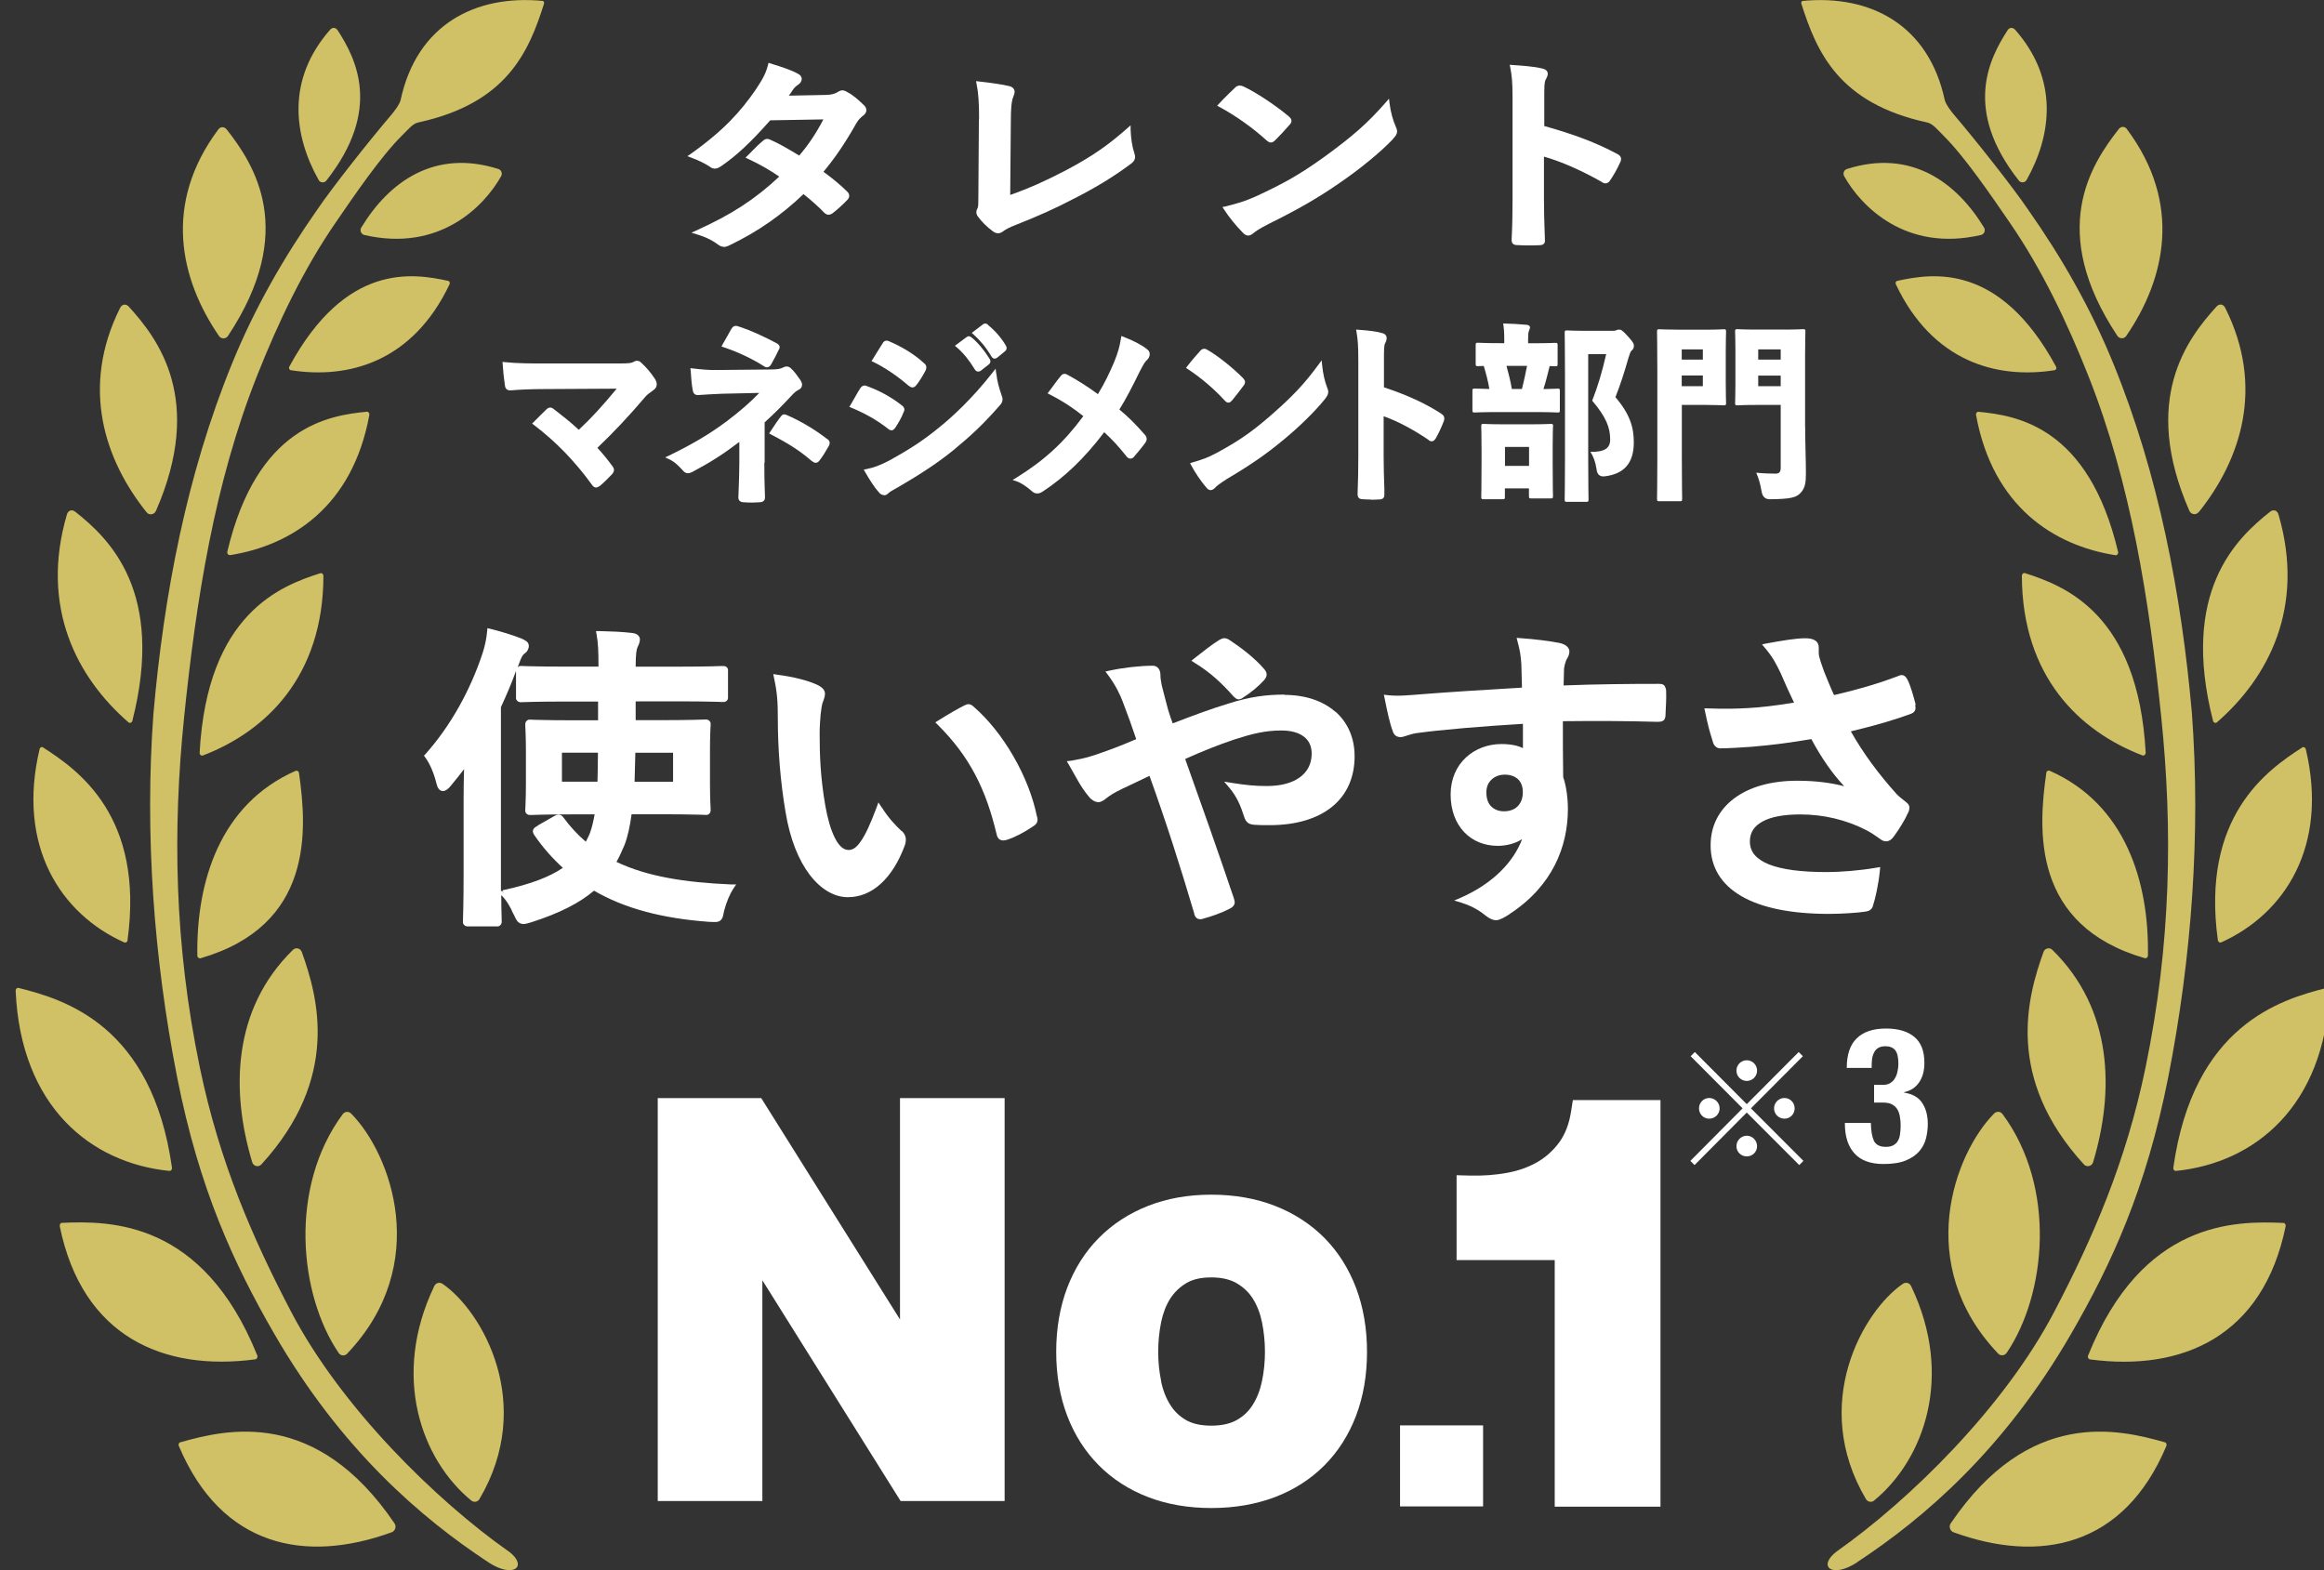
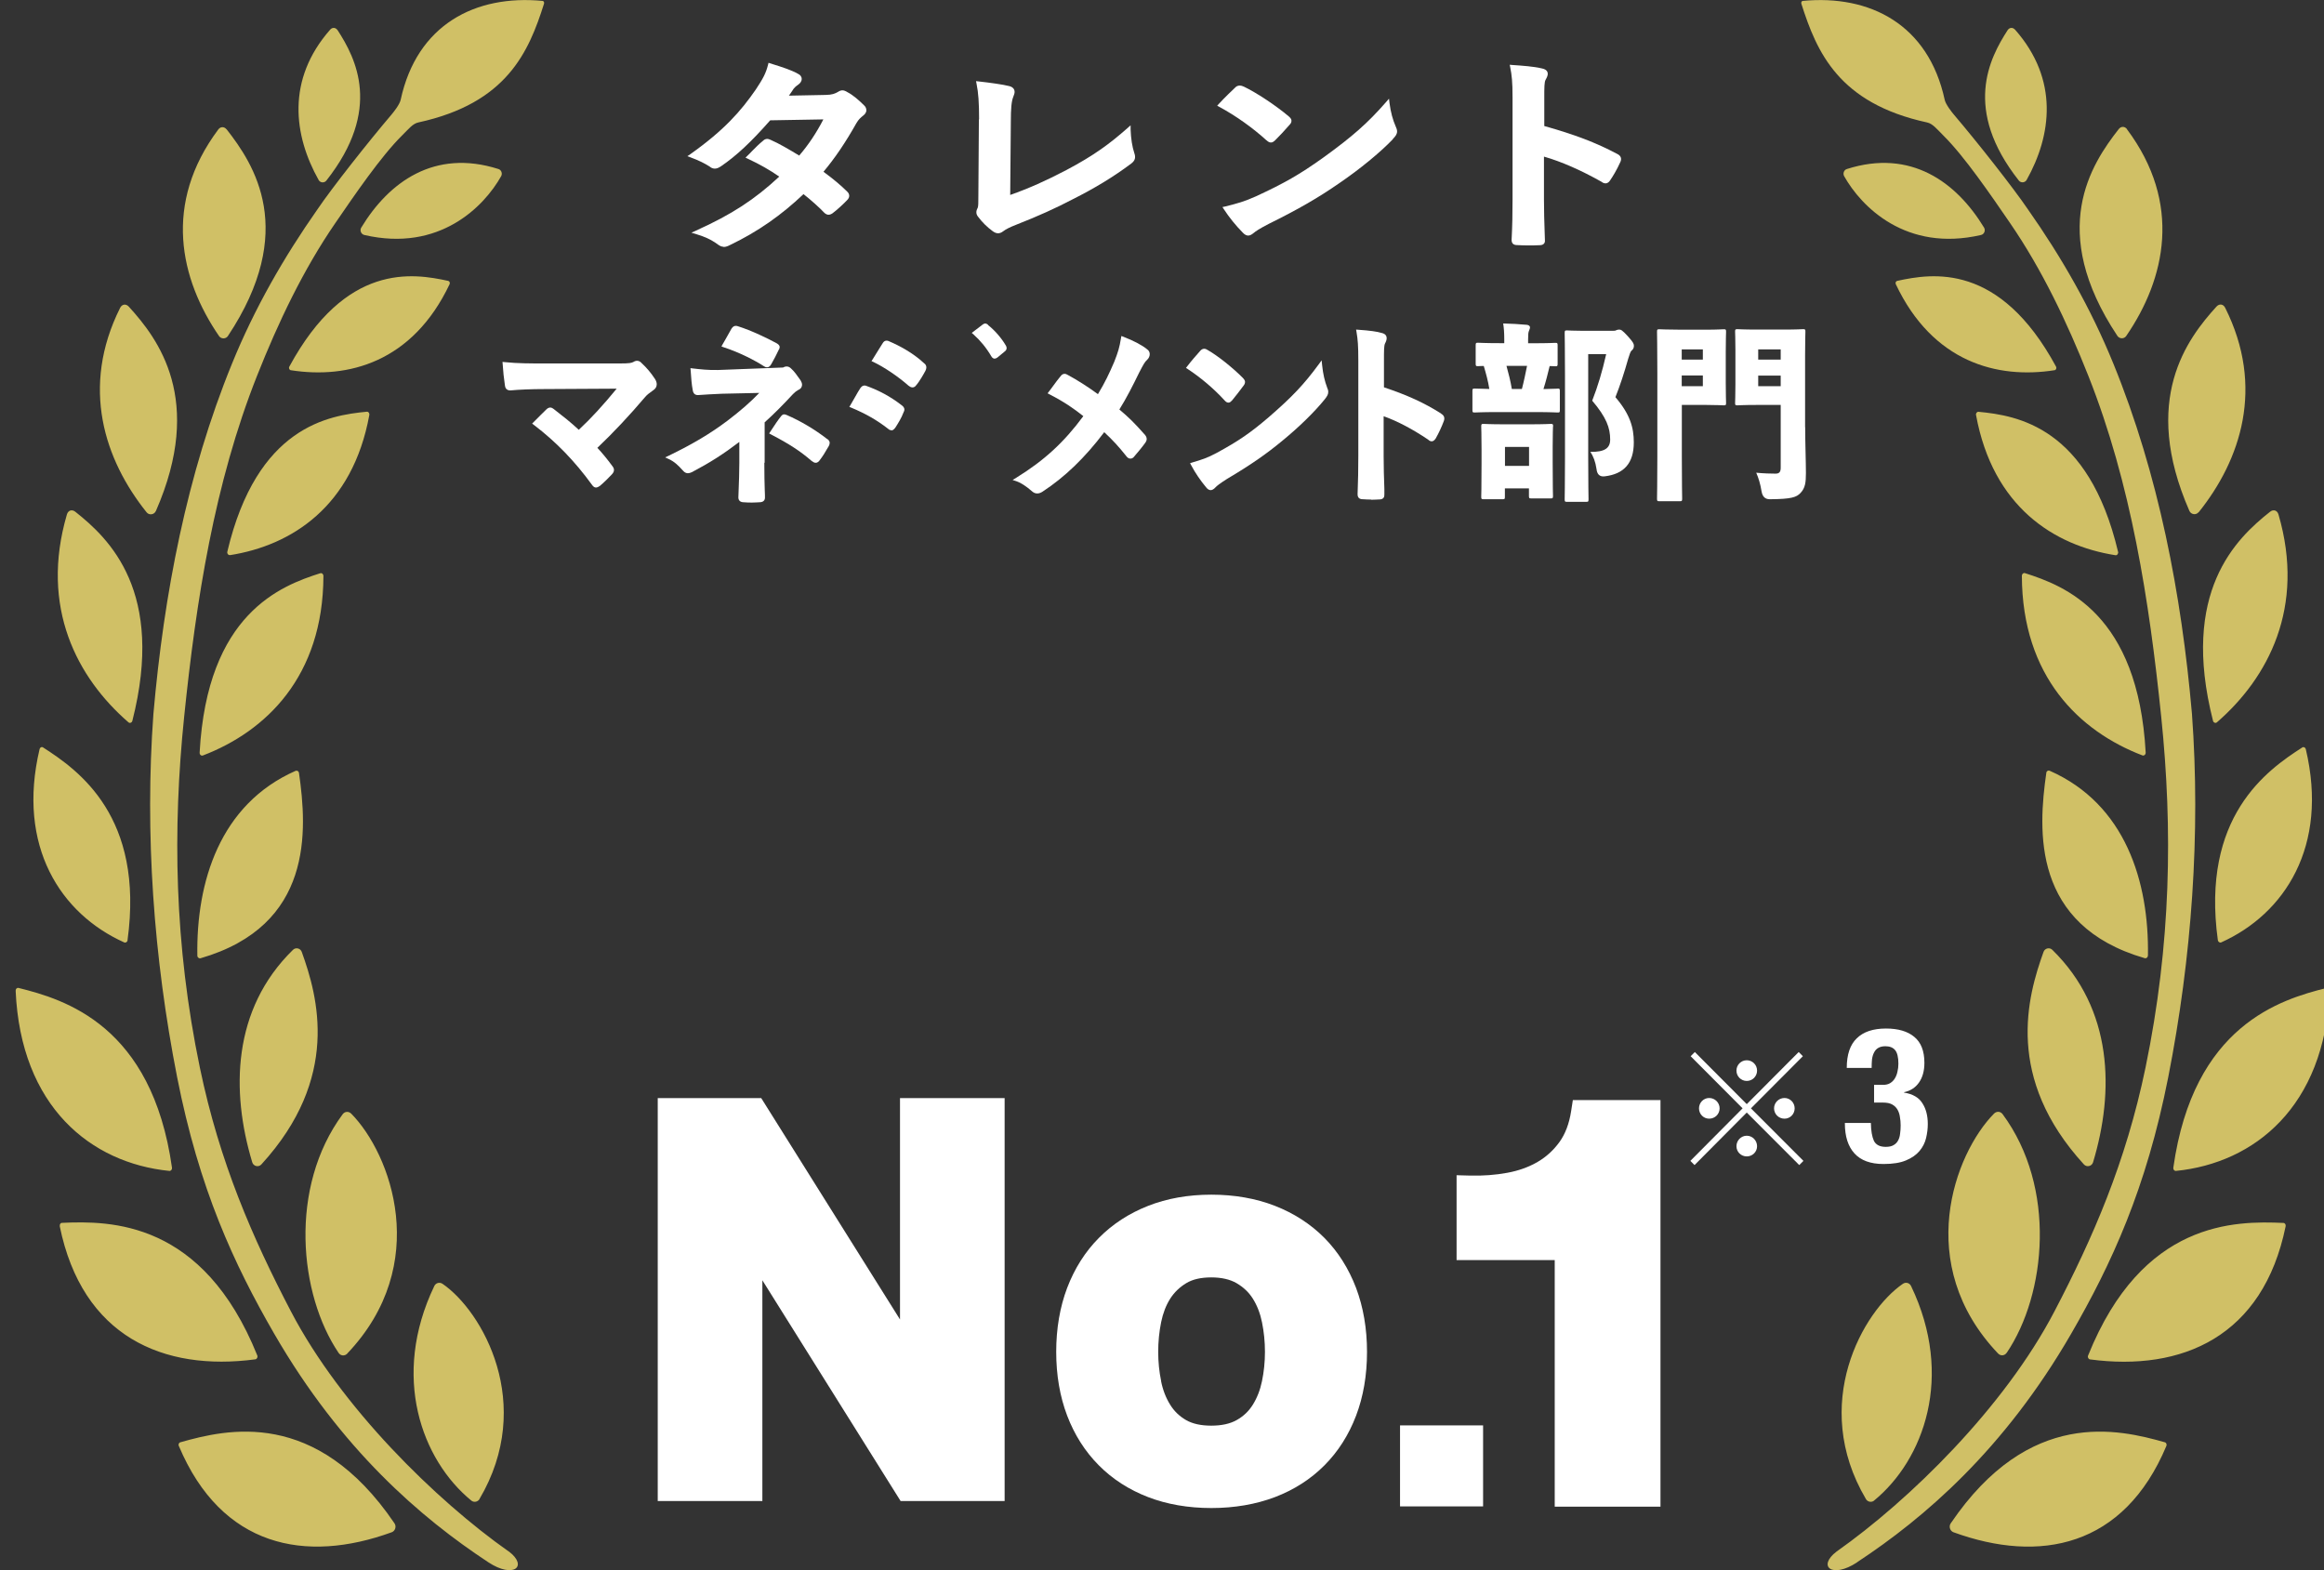
<svg xmlns="http://www.w3.org/2000/svg" width="148" height="100" viewBox="0 0 148 100" fill="none">
  <rect x="0" y="0" width="148" height="100" fill="#333333" stroke="none" />
  <g clip-path="url(#clip0_14744_57590)">
    <g clip-path="url(#clip1_14744_57590)">
      <g clip-path="url(#clip2_14744_57590)">
        <path d="M57.315 84.033L48.478 69.936H41.887V95.595H48.55V81.537L57.353 95.595H63.978V69.936H57.315V84.033Z" fill="white" />
        <path d="M84.34 78.835C83.469 77.96 82.412 77.272 81.191 76.796C79.979 76.325 78.618 76.085 77.142 76.085C75.666 76.085 74.311 76.325 73.109 76.801C71.897 77.277 70.844 77.965 69.979 78.84C69.109 79.715 68.431 80.787 67.96 82.022C67.498 83.244 67.263 84.614 67.263 86.095C67.263 87.575 67.498 88.945 67.96 90.157C68.426 91.383 69.104 92.445 69.974 93.32C70.844 94.2 71.902 94.878 73.114 95.345C74.311 95.806 75.666 96.042 77.142 96.042C78.618 96.042 79.974 95.806 81.186 95.349C82.412 94.883 83.474 94.2 84.344 93.325C85.215 92.45 85.892 91.388 86.359 90.162C86.82 88.95 87.056 87.585 87.056 86.099C87.056 84.614 86.82 83.248 86.359 82.022C85.888 80.787 85.21 79.715 84.344 78.84L84.34 78.835ZM73.945 87.955C73.82 87.354 73.758 86.724 73.758 86.09C73.758 85.455 73.82 84.82 73.945 84.205C74.061 83.638 74.253 83.133 74.522 82.71C74.782 82.306 75.114 81.979 75.546 81.72C75.95 81.474 76.489 81.354 77.138 81.354C77.787 81.354 78.335 81.479 78.753 81.724C79.195 81.984 79.532 82.306 79.787 82.71C80.056 83.138 80.253 83.643 80.368 84.21C80.493 84.82 80.556 85.455 80.556 86.095C80.556 86.734 80.493 87.359 80.368 87.96C80.253 88.522 80.056 89.027 79.782 89.465C79.527 89.873 79.195 90.191 78.763 90.436C78.344 90.676 77.796 90.796 77.138 90.796C76.479 90.796 75.941 90.676 75.532 90.441C75.109 90.195 74.777 89.878 74.522 89.465C74.248 89.027 74.051 88.518 73.941 87.96L73.945 87.955Z" fill="white" />
        <path d="M94.448 90.779H89.159V95.938H94.448V90.779Z" fill="white" />
        <path d="M100.164 70.062L100.053 70.774C99.933 71.558 99.683 72.216 99.313 72.731C98.933 73.255 98.466 73.683 97.918 74C97.356 74.327 96.707 74.562 95.99 74.692C95.236 74.832 94.442 74.889 93.63 74.87L92.76 74.846V80.25H99.01V95.957H105.745V70.062H100.159H100.164Z" fill="white" />
        <path d="M14.429 8.231C16.179 10.466 18.972 14.687 14.515 21.399C14.386 21.596 14.088 21.601 13.953 21.409C11.448 17.759 10.376 12.961 13.905 8.24C14.044 8.053 14.285 8.053 14.429 8.24V8.231ZM32.4 98.812C27.765 95.548 21.717 89.63 18.525 83.514C16.092 78.851 13.987 74.053 12.727 67.99C11.092 60.11 10.992 52.807 11.727 45.654C12.492 38.216 13.655 30.779 16.366 23.942C17.717 20.529 19.318 17.168 21.357 14.202C22.578 12.423 24.256 9.961 25.602 8.63C26.035 8.202 26.285 7.875 26.64 7.798C32.28 6.572 33.669 3.317 34.645 0.235C34.669 0.159 34.631 0.062 34.554 0.058C30.285 -0.351 26.554 1.553 25.515 6.36C25.448 6.663 25.059 7.149 24.924 7.308C23.482 9 21.15 11.952 20.217 13.332C18.073 16.389 16.208 19.639 14.775 23.159C11.895 30.216 10.439 37.841 9.77 45.461C9.213 53.072 9.785 61 11.28 68.601C12.679 75.707 14.89 80.49 17.463 84.942C21.727 92.317 26.809 96.673 31.097 99.495C32.708 100.558 33.65 99.755 32.405 98.808L32.4 98.812ZM9.929 32.543C13.03 25.452 10.064 21.572 8.203 19.529C8.025 19.332 7.77 19.365 7.65 19.606C5.121 24.659 6.655 29.284 9.338 32.63C9.501 32.832 9.818 32.783 9.924 32.548L9.929 32.543ZM8.429 45.908C10.52 37.697 6.963 34.303 4.794 32.591C4.583 32.423 4.338 32.5 4.261 32.764C2.53 38.678 4.91 43.168 8.184 46.005C8.27 46.077 8.4 46.024 8.429 45.908ZM20.405 36.505C17.881 37.307 13.193 39.077 12.713 47.937C12.708 48.057 12.814 48.154 12.919 48.115C16.929 46.582 20.578 43.091 20.597 36.678C20.597 36.567 20.501 36.476 20.405 36.51V36.505ZM14.645 35.356C18.554 34.74 22.453 32.274 23.52 26.428C23.54 26.317 23.463 26.211 23.362 26.221C20.919 26.457 16.362 27.163 14.477 35.135C14.448 35.25 14.54 35.37 14.65 35.351L14.645 35.356ZM18.828 49.091C13.996 51.221 12.492 56.178 12.568 60.865C12.568 60.976 12.674 61.053 12.77 61.029C19.958 58.947 19.568 52.894 19.04 49.221C19.025 49.115 18.919 49.053 18.828 49.096V49.091ZM8.121 59.88C9.198 52.019 5.016 49.062 2.741 47.601C2.655 47.543 2.544 47.601 2.52 47.711C1.059 53.894 3.862 58.202 7.91 60.019C8.001 60.062 8.112 59.99 8.126 59.88H8.121ZM18.66 60.49C14.78 64.279 14.703 69.514 16.064 74.024C16.14 74.279 16.467 74.356 16.645 74.159C21.693 68.639 20.246 63.481 19.217 60.625C19.131 60.389 18.838 60.317 18.66 60.49ZM0.996 63.096C1.323 70.49 5.79 74.072 10.785 74.572C10.886 74.582 10.967 74.481 10.953 74.37C9.674 65.293 4.126 63.654 1.179 62.918C1.083 62.894 0.991 62.985 0.996 63.096ZM22.116 86.202C27.515 80.519 24.89 73.485 22.371 70.928C22.208 70.764 21.963 70.774 21.823 70.961C18.376 75.63 19.044 82.437 21.564 86.163C21.698 86.36 21.953 86.375 22.116 86.207V86.202ZM3.804 78.091C5.241 85.135 10.41 87.351 16.261 86.572C16.362 86.558 16.424 86.433 16.386 86.327C12.919 77.726 7.025 77.745 3.948 77.88C3.852 77.88 3.79 77.985 3.809 78.091H3.804ZM11.39 92.091C14.107 98.543 19.463 99.582 24.943 97.586C25.169 97.505 25.261 97.216 25.121 97.014C20.116 89.649 14.439 91.019 11.482 91.856C11.39 91.88 11.347 91.995 11.386 92.091H11.39ZM30.53 95.476C34.112 89.413 30.708 83.495 28.184 81.764C27.996 81.635 27.751 81.702 27.655 81.909C24.9 87.659 26.847 92.976 30.02 95.572C30.184 95.702 30.424 95.654 30.535 95.476H30.53ZM21.501 1.923C22.65 3.702 24.366 6.961 20.785 11.5C20.655 11.668 20.39 11.649 20.29 11.461C18.698 8.62 18.227 5.067 21.03 1.884C21.169 1.726 21.381 1.745 21.496 1.923H21.501ZM31.915 11.221C30.833 13.149 27.987 16.072 23.203 14.966C22.996 14.918 22.895 14.673 23.006 14.495C24.761 11.601 27.66 9.466 31.741 10.764C31.929 10.822 32.011 11.048 31.915 11.221ZM18.515 23.577C22.179 24.154 26.275 23.062 28.631 18.101C28.669 18.014 28.631 17.909 28.544 17.889C26.299 17.399 22.025 16.702 18.424 23.351C18.376 23.437 18.424 23.562 18.515 23.577Z" fill="#D0C066" />
        <path d="M135.452 8.231C138.981 12.952 137.908 17.75 135.404 21.399C135.269 21.596 134.976 21.591 134.841 21.389C130.38 14.678 133.173 10.461 134.928 8.221C135.072 8.034 135.312 8.034 135.452 8.221V8.231ZM118.264 99.495C122.553 96.673 127.634 92.317 131.899 84.942C134.471 80.49 136.682 75.707 138.081 68.601C139.577 61 140.149 53.072 139.591 45.461C138.923 37.841 137.466 30.216 134.586 23.159C133.154 19.639 131.293 16.389 129.144 13.332C128.206 11.947 125.88 9 124.437 7.308C124.298 7.144 123.913 6.659 123.846 6.36C122.807 1.553 119.081 -0.351 114.807 0.058C114.731 0.062 114.692 0.159 114.716 0.235C115.697 3.312 117.081 6.572 122.721 7.798C123.077 7.875 123.327 8.197 123.759 8.63C125.106 9.961 126.783 12.423 128.005 14.202C130.043 17.168 131.644 20.534 132.995 23.942C135.706 30.779 136.87 38.216 137.634 45.654C138.37 52.807 138.264 60.11 136.634 67.99C135.375 74.058 133.269 78.856 130.836 83.514C127.644 89.635 121.596 95.548 116.961 98.812C115.721 99.755 116.658 100.558 118.269 99.5L118.264 99.495ZM140.019 32.625C142.702 29.279 144.24 24.654 141.706 19.601C141.586 19.36 141.336 19.327 141.154 19.524C139.293 21.572 136.327 25.447 139.428 32.538C139.533 32.774 139.851 32.822 140.014 32.62L140.019 32.625ZM141.178 46.005C144.447 43.168 146.827 38.678 145.101 32.764C145.024 32.5 144.779 32.423 144.567 32.591C142.399 34.303 138.841 37.697 140.932 45.908C140.961 46.024 141.096 46.077 141.178 46.005ZM128.759 36.673C128.779 43.086 132.428 46.577 136.437 48.11C136.538 48.149 136.649 48.053 136.644 47.932C136.163 39.077 131.476 37.303 128.952 36.5C128.856 36.471 128.759 36.557 128.759 36.668V36.673ZM134.884 35.139C132.995 27.168 128.437 26.461 126 26.226C125.899 26.216 125.817 26.322 125.841 26.433C126.913 32.279 130.807 34.745 134.716 35.36C134.822 35.38 134.913 35.26 134.889 35.144L134.884 35.139ZM130.317 49.216C129.788 52.889 129.399 58.942 136.586 61.024C136.682 61.053 136.783 60.971 136.788 60.86C136.865 56.173 135.36 51.216 130.529 49.086C130.437 49.048 130.331 49.106 130.317 49.211V49.216ZM141.452 60.019C145.495 58.202 148.303 53.894 146.841 47.711C146.817 47.606 146.706 47.548 146.62 47.601C144.346 49.062 140.163 52.019 141.24 59.88C141.255 59.985 141.365 60.057 141.456 60.019H141.452ZM130.139 60.625C129.11 63.481 127.663 68.639 132.711 74.159C132.889 74.356 133.216 74.279 133.293 74.024C134.654 69.514 134.572 64.279 130.697 60.49C130.519 60.317 130.221 60.389 130.139 60.625ZM148.178 62.918C145.231 63.654 139.682 65.298 138.404 74.37C138.389 74.481 138.471 74.582 138.572 74.572C143.567 74.072 148.038 70.485 148.36 63.096C148.365 62.985 148.274 62.894 148.178 62.918ZM127.793 86.159C130.312 82.433 130.981 75.625 127.533 70.957C127.394 70.769 127.149 70.76 126.985 70.923C124.466 73.481 121.841 80.519 127.24 86.197C127.404 86.37 127.658 86.351 127.793 86.154V86.159ZM145.413 77.885C142.331 77.75 136.437 77.731 132.976 86.332C132.932 86.437 132.995 86.562 133.101 86.577C138.952 87.356 144.12 85.139 145.557 78.096C145.577 77.995 145.514 77.889 145.418 77.885H145.413ZM137.87 91.856C134.913 91.019 129.235 89.649 124.231 97.014C124.091 97.216 124.182 97.505 124.408 97.586C129.889 99.582 135.25 98.548 137.961 92.091C138 91.995 137.961 91.88 137.865 91.856H137.87ZM119.341 95.572C122.514 92.976 124.461 87.663 121.706 81.909C121.606 81.697 121.365 81.635 121.178 81.764C118.654 83.495 115.25 89.413 118.831 95.476C118.937 95.654 119.182 95.702 119.346 95.572H119.341ZM128.322 1.884C131.13 5.067 130.654 8.62 129.062 11.461C128.956 11.644 128.697 11.663 128.567 11.5C124.985 6.966 126.702 3.702 127.851 1.923C127.966 1.745 128.178 1.726 128.317 1.884H128.322ZM117.615 10.764C121.692 9.466 124.591 11.601 126.351 14.495C126.461 14.678 126.36 14.923 126.154 14.966C121.37 16.072 118.524 13.149 117.442 11.221C117.346 11.048 117.428 10.822 117.615 10.764ZM130.937 23.351C127.336 16.702 123.062 17.399 120.817 17.889C120.731 17.909 120.692 18.014 120.731 18.101C123.081 23.062 127.182 24.154 130.846 23.577C130.937 23.562 130.985 23.442 130.937 23.351Z" fill="#D0C066" />
      </g>
      <path d="M111.24 67.525C111.603 67.525 111.896 67.819 111.896 68.184C111.896 68.549 111.603 68.842 111.24 68.842C110.876 68.842 110.583 68.549 110.583 68.184C110.583 67.819 110.876 67.525 111.24 67.525ZM108.845 69.928C109.218 69.928 109.511 70.231 109.511 70.587C109.511 70.951 109.218 71.245 108.845 71.245C108.482 71.245 108.198 70.951 108.198 70.587C108.198 70.231 108.482 69.928 108.845 69.928ZM113.643 69.928C114.006 69.928 114.29 70.231 114.29 70.587C114.29 70.951 114.006 71.245 113.643 71.245C113.27 71.245 112.978 70.951 112.978 70.587C112.978 70.231 113.27 69.928 113.643 69.928ZM111.24 72.331C111.603 72.331 111.896 72.634 111.896 72.999C111.896 73.363 111.603 73.648 111.24 73.648C110.876 73.648 110.583 73.363 110.583 72.999C110.583 72.634 110.876 72.331 111.24 72.331ZM111.506 70.587L114.848 73.933L114.582 74.2L111.24 70.854L107.914 74.2L107.648 73.933L110.974 70.587L107.666 67.267L107.932 67L111.24 70.32L114.547 67L114.813 67.267L111.506 70.587Z" fill="white" />
      <path d="M119.144 71.516C119.152 72.012 119.216 72.392 119.336 72.656C119.464 72.912 119.716 73.04 120.092 73.04C120.3 73.04 120.464 73.004 120.584 72.932C120.712 72.86 120.808 72.764 120.872 72.644C120.944 72.516 120.988 72.368 121.004 72.2C121.028 72.032 121.04 71.856 121.04 71.672C121.04 71.48 121.024 71.3 120.992 71.132C120.968 70.956 120.916 70.8 120.836 70.664C120.756 70.528 120.644 70.42 120.5 70.34C120.356 70.26 120.164 70.22 119.924 70.22H119.348V69.092H119.912C120.096 69.092 120.248 69.056 120.368 68.984C120.496 68.904 120.596 68.804 120.668 68.684C120.748 68.556 120.804 68.412 120.836 68.252C120.876 68.092 120.896 67.924 120.896 67.748C120.896 67.34 120.828 67.052 120.692 66.884C120.556 66.716 120.348 66.632 120.068 66.632C119.884 66.632 119.732 66.668 119.612 66.74C119.5 66.804 119.412 66.9 119.348 67.028C119.284 67.148 119.24 67.292 119.216 67.46C119.2 67.628 119.192 67.812 119.192 68.012H117.608C117.608 67.164 117.82 66.536 118.244 66.128C118.668 65.712 119.288 65.504 120.104 65.504C120.88 65.504 121.48 65.68 121.904 66.032C122.336 66.384 122.552 66.936 122.552 67.688C122.552 68.2 122.436 68.62 122.204 68.948C121.98 69.268 121.664 69.472 121.256 69.56V69.584C121.808 69.672 122.196 69.896 122.42 70.256C122.652 70.608 122.768 71.052 122.768 71.588C122.768 71.876 122.732 72.172 122.66 72.476C122.588 72.78 122.448 73.056 122.24 73.304C122.032 73.552 121.744 73.752 121.376 73.904C121.016 74.056 120.54 74.132 119.948 74.132C119.124 74.132 118.508 73.908 118.1 73.46C117.692 73.012 117.488 72.376 117.488 71.552V71.516H119.144Z" fill="white" />
      <g clip-path="url(#clip3_14744_57590)">
        <path d="M122 44.887C121.879 44.427 121.689 43.701 121.478 43.293C121.449 43.233 121.409 43.172 121.377 43.133C121.337 43.084 121.288 43.044 121.218 43.013C121.089 42.964 120.967 43.013 120.869 43.061C119.848 43.45 118.556 43.858 116.797 44.267C116.566 43.778 116.396 43.33 116.165 42.772C115.986 42.292 115.906 42.024 115.845 41.786C115.816 41.626 115.825 41.466 115.825 41.258C115.825 41.078 115.776 40.909 115.594 40.789C115.444 40.689 115.225 40.649 114.954 40.649C114.383 40.649 113.491 40.797 112.511 40.978L112.211 41.038L112.41 41.278C112.92 41.886 113.119 42.295 113.399 42.873C113.69 43.561 113.95 44.118 114.25 44.747C113.039 44.947 112.09 45.056 111.299 45.096H111.291C110.63 45.136 109.799 45.156 108.77 45.116H108.539L108.588 45.336C108.747 46.105 108.859 46.542 109.058 47.171C109.087 47.291 109.127 47.411 109.208 47.5C109.298 47.608 109.419 47.66 109.549 47.66C110.068 47.66 110.999 47.6 111.55 47.56C112.972 47.44 114.123 47.279 115.352 47.071C116.012 48.297 116.681 49.254 117.443 50.072C116.673 49.872 115.712 49.723 114.452 49.723C112.75 49.723 111.38 50.132 110.42 50.861C109.459 51.589 108.937 52.615 108.937 53.833C108.937 55.239 109.618 56.337 110.919 57.085C112.199 57.823 114.08 58.203 116.482 58.203C117.342 58.203 118.383 58.123 118.764 58.063C118.885 58.043 119.003 58.023 119.096 57.954C119.205 57.886 119.254 57.774 119.286 57.654C119.436 57.197 119.635 56.276 119.716 55.459L119.736 55.219L119.505 55.259C118.464 55.439 117.273 55.539 116.292 55.539C114.711 55.539 113.48 55.379 112.649 55.05C112.24 54.882 111.94 54.682 111.738 54.442C111.539 54.202 111.438 53.924 111.438 53.584C111.438 53.027 111.709 52.607 112.248 52.318C112.788 52.018 113.61 51.869 114.651 51.869C116.122 51.869 117.573 52.209 118.865 52.876C119.234 53.075 119.404 53.204 119.675 53.393C119.825 53.501 119.935 53.581 120.105 53.581C120.344 53.581 120.494 53.433 120.656 53.201C120.895 52.873 121.308 52.235 121.458 51.864C121.518 51.764 121.599 51.624 121.599 51.435C121.599 51.326 121.55 51.246 121.498 51.186C121.449 51.138 121.389 51.078 121.328 51.038C121.149 50.889 120.967 50.758 120.817 50.609C119.626 49.291 118.666 47.985 117.867 46.579C119.618 46.159 120.748 45.81 121.689 45.462C121.778 45.433 121.879 45.373 121.939 45.273C122 45.165 122 45.033 121.96 44.913L122 44.885V44.887Z" fill="white" />
        <path d="M66.039 52.018C65.528 49.454 63.887 46.642 62.015 45.016C61.926 44.936 61.825 44.847 61.675 44.847C61.606 44.847 61.545 44.867 61.505 44.887C61.456 44.907 61.415 44.927 61.375 44.947C61.046 45.116 60.535 45.396 59.754 45.885L59.563 46.005L59.725 46.165C61.767 48.2 62.788 50.275 63.469 53.136C63.498 53.276 63.558 53.416 63.7 53.484C63.841 53.553 63.991 53.524 64.129 53.484C64.7 53.295 65.22 53.007 65.75 52.655C65.82 52.607 65.929 52.547 66.001 52.447C66.082 52.327 66.091 52.187 66.05 52.027L66.042 52.018H66.039ZM61.897 45.145L61.906 45.136L61.897 45.147V45.145Z" fill="white" />
        <path d="M57.433 52.927H57.413C57.011 52.547 56.582 52.098 56.141 51.401H56.135L55.939 51.103L55.817 51.441C55.428 52.487 55.108 53.175 54.808 53.596C54.517 54.016 54.277 54.133 54.038 54.133C53.718 54.133 53.418 53.873 53.158 53.344C52.898 52.827 52.697 52.098 52.558 51.309C52.238 49.463 52.198 48.017 52.198 46.731C52.198 46.302 52.227 45.873 52.258 45.525C52.299 45.164 52.339 44.907 52.368 44.807C52.417 44.687 52.457 44.567 52.489 44.467C52.518 44.367 52.538 44.267 52.538 44.178C52.538 44.05 52.477 43.938 52.397 43.85C52.316 43.77 52.218 43.701 52.117 43.65C51.485 43.335 50.49 43.098 49.53 42.975L49.244 42.93L49.296 43.19C49.495 44.107 49.535 44.696 49.535 45.802C49.535 47.668 49.694 49.78 50.026 51.715C50.306 53.441 50.865 54.796 51.566 55.713C52.267 56.631 53.126 57.14 53.998 57.14C55.529 57.14 56.83 55.962 57.611 53.867C57.672 53.707 57.701 53.547 57.681 53.378C57.66 53.21 57.571 53.058 57.43 52.921L57.433 52.927Z" fill="white" />
        <path d="M78.574 44.373H78.582C78.582 44.373 78.663 44.453 78.704 44.481C78.744 44.501 78.804 44.541 78.874 44.541C78.943 44.541 79.003 44.521 79.044 44.501C79.084 44.481 79.125 44.453 79.153 44.433C79.673 44.104 80.154 43.704 80.523 43.295V43.287C80.584 43.207 80.665 43.107 80.665 42.958C80.665 42.809 80.584 42.709 80.523 42.629C79.892 41.881 78.943 41.183 78.291 40.755C78.181 40.686 78.081 40.646 77.971 40.646C77.861 40.646 77.772 40.686 77.651 40.755C77.209 41.023 76.638 41.472 76.07 41.921L75.871 42.081L76.09 42.221C77.12 42.849 77.873 43.578 78.574 44.376V44.373Z" fill="white" />
        <path d="M85.04 45.333C84.259 44.644 83.14 44.256 81.798 44.256L81.839 44.236C80.627 44.236 79.578 44.376 78.216 44.813C77.126 45.142 75.923 45.59 74.683 46.071C74.594 45.842 74.504 45.582 74.383 45.182C74.273 44.782 74.204 44.504 74.144 44.273C74.083 44.044 74.043 43.853 73.982 43.636C73.942 43.367 73.901 43.247 73.901 43.007C73.901 42.847 73.872 42.698 73.78 42.578C73.691 42.458 73.561 42.398 73.42 42.398C72.618 42.398 71.548 42.518 70.668 42.707L70.397 42.767L70.567 42.995C71.078 43.684 71.337 44.273 71.478 44.63C71.859 45.627 72.13 46.385 72.358 47.074C71.248 47.551 70.596 47.782 70.166 47.931C69.465 48.182 69.125 48.285 68.28 48.437C68.231 48.446 68.182 48.454 68.133 48.457L67.936 48.477L68.078 48.717C68.459 49.366 68.808 50.103 69.33 50.721C69.419 50.84 69.529 50.929 69.63 50.989C69.731 51.049 69.84 51.089 69.95 51.089C70.039 51.089 70.14 51.049 70.209 51.009C70.29 50.969 70.371 50.909 70.44 50.849C70.752 50.609 70.971 50.48 71.461 50.24C71.923 50.02 72.523 49.743 73.203 49.411C74.265 52.364 75.124 55.045 76.056 58.186H76.047C76.076 58.288 76.116 58.397 76.206 58.468C76.307 58.548 76.416 58.548 76.506 58.537H76.526C77.178 58.357 77.778 58.148 78.297 57.88C78.438 57.811 78.568 57.72 78.617 57.571C78.637 57.502 78.637 57.431 78.617 57.371C78.608 57.311 78.588 57.251 78.568 57.182C77.527 54.102 76.537 51.309 75.476 48.337C76.627 47.82 77.538 47.459 78.657 47.079C79.728 46.739 80.558 46.522 81.599 46.522C82.22 46.522 82.71 46.662 83.03 46.911C83.35 47.151 83.532 47.508 83.532 47.997C83.532 48.645 83.261 49.154 82.782 49.503C82.292 49.863 81.582 50.06 80.671 50.06C79.909 50.06 79.329 50 78.45 49.86L77.959 49.78L78.297 50.18C78.784 50.769 79.004 51.303 79.24 52.044C79.281 52.172 79.35 52.304 79.471 52.404C79.592 52.492 79.751 52.524 79.941 52.532C80.212 52.552 80.443 52.552 80.852 52.552C82.534 52.552 83.884 52.144 84.824 51.386C85.764 50.629 86.266 49.52 86.266 48.165C86.266 47.008 85.837 46.022 85.046 45.322L85.04 45.333Z" fill="white" />
        <path d="M106.067 43.818C106.047 43.758 106.027 43.698 105.978 43.65C105.929 43.601 105.857 43.57 105.799 43.561C105.739 43.553 105.678 43.553 105.62 43.553C103.728 43.553 101.698 43.573 99.575 43.653C99.595 43.044 99.595 42.795 99.604 42.567C99.644 42.318 99.705 42.138 99.745 42.038C99.855 41.849 99.944 41.709 99.944 41.489C99.944 41.321 99.834 41.189 99.705 41.1C99.575 41.02 99.413 40.96 99.223 40.932C98.724 40.832 97.74 40.703 96.832 40.643H96.823L96.584 40.623L96.644 40.863C96.803 41.452 96.843 41.732 96.884 42.298C96.904 42.795 96.904 43.247 96.924 43.793C94.542 43.933 92.021 44.093 90.809 44.193C89.719 44.273 89.099 44.353 88.369 44.273L88.13 44.244L88.179 44.484C88.34 45.302 88.519 46.119 88.689 46.539V46.548C88.718 46.656 88.77 46.756 88.86 46.837C88.961 46.916 89.079 46.945 89.2 46.945C89.269 46.945 89.35 46.925 89.41 46.905C89.48 46.885 89.561 46.856 89.63 46.837C89.788 46.788 89.97 46.728 90.169 46.696C91.73 46.476 94.481 46.248 96.985 46.099V47.645C96.843 47.577 96.705 47.525 96.543 47.485C96.252 47.417 95.943 47.385 95.623 47.385C93.893 47.385 92.381 48.603 92.381 50.598C92.381 51.604 92.701 52.424 93.241 52.993C93.78 53.561 94.533 53.87 95.381 53.87C95.871 53.87 96.463 53.75 96.933 53.441C96.402 54.867 95.101 56.254 93.05 57.162L92.609 57.351L93.071 57.491C93.581 57.651 94.1 57.9 94.553 58.269C94.663 58.349 94.772 58.437 94.894 58.497C95.003 58.557 95.144 58.606 95.274 58.606C95.404 58.606 95.554 58.546 95.695 58.477C95.837 58.408 95.995 58.309 96.165 58.197V58.191C98.868 56.416 99.849 53.916 99.849 51.515C99.849 50.846 99.748 50.057 99.549 49.492C99.529 48.325 99.529 47.108 99.529 45.931C101.571 45.91 103.48 45.91 105.534 45.971C105.655 45.971 105.793 45.971 105.914 45.902C106.036 45.813 106.064 45.673 106.064 45.542C106.085 45.033 106.125 44.536 106.105 44.027C106.105 43.947 106.096 43.878 106.076 43.827L106.067 43.818ZM96.63 51.369C96.419 51.569 96.119 51.669 95.779 51.669C95.439 51.669 95.179 51.561 94.977 51.369C94.778 51.181 94.657 50.88 94.657 50.472C94.657 50.063 94.807 49.803 95.026 49.614C95.245 49.426 95.537 49.334 95.817 49.334C96.186 49.334 96.477 49.443 96.667 49.623C96.858 49.803 96.979 50.072 96.979 50.452C96.979 50.872 96.838 51.169 96.63 51.369Z" fill="white" />
        <path d="M39.29 54.91L39.261 54.89C39.452 54.55 39.61 54.193 39.772 53.813C39.982 53.264 40.121 52.607 40.222 51.858H42.122C43.083 51.858 43.735 51.867 44.164 51.878C44.586 51.878 44.796 51.898 44.865 51.898H45.015C45.064 51.898 45.125 51.869 45.174 51.818C45.223 51.769 45.243 51.698 45.255 51.658V51.509C45.255 51.449 45.246 51.289 45.234 51.041C45.226 50.781 45.214 50.412 45.214 49.895V47.831C45.214 47.302 45.223 46.922 45.234 46.674C45.234 46.434 45.255 46.273 45.255 46.213V46.065C45.255 46.016 45.226 45.956 45.174 45.905C45.125 45.856 45.053 45.836 45.015 45.825H44.865C44.805 45.825 44.586 45.833 44.164 45.845C43.735 45.853 43.083 45.865 42.122 45.865H40.481V44.667H43.164C44.153 44.667 44.825 44.676 45.255 44.687C45.676 44.687 45.886 44.707 45.944 44.707H46.103C46.152 44.707 46.212 44.687 46.273 44.639C46.333 44.59 46.354 44.519 46.362 44.47V42.655C46.362 42.607 46.333 42.535 46.273 42.487C46.224 42.438 46.152 42.418 46.103 42.418H45.944C45.895 42.418 45.684 42.427 45.255 42.438C44.825 42.447 44.153 42.458 43.164 42.458H40.481C40.481 41.601 40.542 41.332 40.611 41.192C40.672 41.072 40.752 40.903 40.752 40.712C40.752 40.572 40.663 40.472 40.574 40.412C40.484 40.352 40.363 40.323 40.253 40.312C39.593 40.232 38.904 40.212 38.171 40.192H37.952L37.992 40.4C38.093 40.958 38.113 41.466 38.113 42.455H36.083C35.082 42.455 34.413 42.447 33.98 42.435C33.559 42.435 33.348 42.415 33.279 42.415H33.129C33.08 42.415 33.028 42.444 32.968 42.495C32.988 42.455 32.996 42.407 33.017 42.367C33.207 41.829 33.288 41.709 33.377 41.649C33.467 41.581 33.547 41.509 33.596 41.421C33.645 41.332 33.677 41.24 33.677 41.141C33.677 41 33.608 40.9 33.516 40.832C33.435 40.772 33.325 40.723 33.224 40.672C32.645 40.443 31.952 40.232 31.251 40.054L31.041 40.006L31.021 40.215C30.98 40.683 30.879 41.152 30.729 41.612C29.953 43.95 28.722 46.193 27.101 48.02L27 48.128L27.089 48.248C27.369 48.629 27.629 49.226 27.79 49.883C27.819 50.012 27.86 50.123 27.92 50.212C27.981 50.3 28.07 50.38 28.211 50.38C28.312 50.38 28.39 50.332 28.471 50.28C28.54 50.232 28.621 50.152 28.702 50.052C28.993 49.712 29.273 49.343 29.553 48.986C29.532 49.663 29.524 50.323 29.524 50.889V55.536C29.524 56.525 29.515 57.263 29.504 57.771C29.495 58.269 29.483 58.549 29.483 58.609V58.757C29.483 58.806 29.512 58.866 29.564 58.917C29.613 58.966 29.685 58.986 29.726 58.997H31.707C31.756 58.997 31.817 58.969 31.869 58.917C31.918 58.869 31.938 58.797 31.949 58.757V58.609C31.949 58.56 31.941 58.28 31.929 57.771C31.929 57.571 31.929 57.322 31.921 57.042L31.941 57.025C32.238 57.322 32.495 57.728 32.702 58.231L32.844 58.174L32.714 58.231C32.794 58.411 32.864 58.56 32.944 58.66C32.985 58.72 33.045 58.76 33.115 58.8C33.184 58.829 33.256 58.849 33.325 58.849C33.455 58.849 33.637 58.8 33.824 58.74C35.676 58.151 36.936 57.483 37.828 56.725C39.769 57.851 42.151 58.491 45.154 58.709C45.312 58.709 45.445 58.729 45.555 58.72C45.664 58.72 45.765 58.7 45.866 58.632C45.956 58.563 46.008 58.463 46.036 58.363C46.065 58.263 46.085 58.143 46.117 57.994C46.258 57.465 46.466 56.957 46.708 56.588L46.879 56.328H46.567C43.556 56.199 41.194 55.808 39.301 54.91H39.29ZM40.461 47.94H42.864V49.786H40.412L40.461 47.94ZM38.047 49.783H35.786V47.937H38.079C38.079 48.606 38.058 49.223 38.05 49.783H38.047ZM38.087 45.873H36.567C35.607 45.873 34.955 45.865 34.525 45.853C34.104 45.853 33.894 45.833 33.844 45.833H33.694C33.645 45.833 33.585 45.862 33.533 45.913C33.484 45.962 33.464 46.033 33.452 46.073V46.222C33.452 46.291 33.461 46.451 33.472 46.691C33.481 46.939 33.492 47.308 33.492 47.837V49.9C33.492 50.42 33.484 50.798 33.472 51.046C33.472 51.295 33.452 51.446 33.452 51.515V51.664C33.452 51.712 33.481 51.772 33.533 51.824C33.582 51.872 33.654 51.892 33.694 51.904H33.844C33.894 51.904 34.104 51.892 34.525 51.884C34.946 51.872 35.607 51.864 36.567 51.864H37.868C37.787 52.324 37.689 52.741 37.556 53.09C37.467 53.278 37.398 53.45 37.306 53.607C36.795 53.167 36.325 52.67 35.895 52.081C35.835 52.001 35.745 51.892 35.604 51.881C35.535 51.881 35.474 51.881 35.425 51.909C35.376 51.929 35.315 51.958 35.264 51.989H35.255H35.246L35.252 51.998L34.237 52.578L34.309 52.71H34.306L34.237 52.59C34.176 52.63 34.116 52.658 34.075 52.69C34.035 52.718 33.986 52.77 33.954 52.838C33.925 52.918 33.934 52.987 33.954 53.047C33.974 53.096 34.003 53.156 34.035 53.196C34.566 53.973 35.177 54.662 35.846 55.27C35.007 55.839 33.824 56.308 32.013 56.697L32.047 56.857C32.047 56.857 32.036 56.857 32.03 56.859L32.001 56.734L31.9 56.754V45.036C32.249 44.287 32.57 43.53 32.861 42.732V44.479C32.861 44.527 32.89 44.587 32.942 44.639C32.991 44.687 33.063 44.707 33.103 44.719H33.253C33.314 44.719 33.524 44.71 33.954 44.699C34.384 44.69 35.056 44.679 36.057 44.679H38.087V45.876V45.873ZM45.895 57.928L45.915 57.934H45.895V57.928Z" fill="white" />
      </g>
      <g clip-path="url(#clip4_14744_57590)">
-         <path d="M48.695 29.465V26.898C49.291 26.363 49.893 25.756 50.502 25.096C50.616 24.977 50.723 24.898 50.83 24.838C51.05 24.746 51.077 24.587 51.077 24.502C51.077 24.416 51.044 24.323 50.984 24.224C50.796 23.954 50.562 23.624 50.388 23.479C50.234 23.32 50.06 23.3 49.866 23.406C49.739 23.472 49.558 23.531 49.097 23.531L45.724 23.564C45.082 23.578 44.587 23.518 44.125 23.465L43.971 23.446L43.984 23.597C44.011 24.033 44.051 24.521 44.111 24.819C44.125 24.911 44.158 25.162 44.439 25.162C44.921 25.129 45.349 25.102 45.972 25.076L48.354 25.023C47.785 25.617 47.143 26.172 46.32 26.799C45.229 27.617 44.145 28.264 42.599 29.017L42.358 29.129L42.599 29.241C42.967 29.413 43.195 29.644 43.483 29.96C43.603 30.112 43.73 30.139 43.81 30.139C43.884 30.139 43.971 30.112 44.071 30.066C45.222 29.459 46.059 28.924 47.083 28.145V29.485C47.083 30.132 47.056 30.706 47.042 31.122C47.036 31.366 47.022 31.558 47.022 31.69C47.022 31.756 47.049 31.987 47.357 31.987C47.517 32 47.698 32.007 47.872 32.007C48.046 32.007 48.22 31.993 48.367 31.987C48.688 31.987 48.715 31.769 48.715 31.703C48.715 31.597 48.715 31.426 48.702 31.208C48.688 30.805 48.675 30.198 48.675 29.479L48.695 29.465Z" fill="white" />
+         <path d="M48.695 29.465V26.898C49.291 26.363 49.893 25.756 50.502 25.096C50.616 24.977 50.723 24.898 50.83 24.838C51.05 24.746 51.077 24.587 51.077 24.502C51.077 24.416 51.044 24.323 50.984 24.224C50.796 23.954 50.562 23.624 50.388 23.479C50.234 23.32 50.06 23.3 49.866 23.406L45.724 23.564C45.082 23.578 44.587 23.518 44.125 23.465L43.971 23.446L43.984 23.597C44.011 24.033 44.051 24.521 44.111 24.819C44.125 24.911 44.158 25.162 44.439 25.162C44.921 25.129 45.349 25.102 45.972 25.076L48.354 25.023C47.785 25.617 47.143 26.172 46.32 26.799C45.229 27.617 44.145 28.264 42.599 29.017L42.358 29.129L42.599 29.241C42.967 29.413 43.195 29.644 43.483 29.96C43.603 30.112 43.73 30.139 43.81 30.139C43.884 30.139 43.971 30.112 44.071 30.066C45.222 29.459 46.059 28.924 47.083 28.145V29.485C47.083 30.132 47.056 30.706 47.042 31.122C47.036 31.366 47.022 31.558 47.022 31.69C47.022 31.756 47.049 31.987 47.357 31.987C47.517 32 47.698 32.007 47.872 32.007C48.046 32.007 48.22 31.993 48.367 31.987C48.688 31.987 48.715 31.769 48.715 31.703C48.715 31.597 48.715 31.426 48.702 31.208C48.688 30.805 48.675 30.198 48.675 29.479L48.695 29.465Z" fill="white" />
        <path d="M52.448 10.931C53.158 10.086 53.834 9.096 54.543 7.835C54.683 7.597 54.824 7.479 54.958 7.373C55.051 7.3 55.172 7.188 55.172 7.023C55.172 6.898 55.118 6.785 55.018 6.7C54.737 6.416 54.315 6.046 53.987 5.881C53.706 5.703 53.566 5.723 53.338 5.868C53.171 5.96 52.997 6.04 52.582 6.046L50.24 6.092C50.381 5.894 50.454 5.789 50.541 5.65C50.628 5.545 50.715 5.465 50.822 5.399C50.963 5.307 51.057 5.168 51.057 5.03C51.057 4.891 50.97 4.772 50.829 4.706C50.407 4.462 49.738 4.251 49.25 4.099L48.942 4L48.909 4.132C48.775 4.667 48.587 5.016 48.126 5.71C47.182 7.076 46.118 8.29 43.977 9.809L43.776 9.947L44.004 10.033C44.499 10.218 44.867 10.396 45.202 10.614C45.289 10.693 45.409 10.739 45.523 10.739C45.67 10.739 45.791 10.667 45.898 10.601C46.874 9.941 47.825 9.056 49.049 7.663L52.435 7.604C51.98 8.482 51.485 9.221 50.896 9.908C50.254 9.518 49.605 9.135 49.069 8.904L49.036 8.891C48.982 8.871 48.929 8.845 48.868 8.845C48.741 8.845 48.654 8.904 48.594 8.964C48.347 9.162 48.119 9.393 47.898 9.617C47.805 9.716 47.711 9.815 47.611 9.908L47.477 10.04L47.644 10.119C48.393 10.469 49.029 10.832 49.625 11.248C48.052 12.713 46.6 13.657 44.338 14.68L44.031 14.819L44.358 14.918C44.854 15.069 45.255 15.234 45.717 15.571C45.851 15.67 45.965 15.716 46.078 15.716V15.729C46.232 15.729 46.366 15.67 46.507 15.597C48.26 14.752 49.745 13.716 51.17 12.363C51.639 12.733 52.174 13.208 52.509 13.564C52.676 13.71 52.83 13.71 53.017 13.584C53.278 13.393 53.746 12.964 53.947 12.746C54.028 12.667 54.081 12.568 54.081 12.475C54.081 12.37 54.034 12.277 53.954 12.205C53.559 11.809 53.044 11.38 52.448 10.944V10.931Z" fill="white" />
        <path d="M49.104 23.215C49.304 22.871 49.458 22.561 49.579 22.304C49.632 22.231 49.652 22.172 49.652 22.106C49.652 21.974 49.532 21.908 49.458 21.861C48.943 21.578 47.852 21.043 46.976 20.772C46.762 20.706 46.655 20.825 46.581 20.937C46.528 21.03 46.441 21.175 46.347 21.353C46.246 21.531 46.139 21.729 46.019 21.927L45.945 22.066L46.093 22.119C47.076 22.436 48.087 22.957 48.642 23.32C48.702 23.366 48.776 23.393 48.849 23.393C49.003 23.393 49.084 23.247 49.104 23.208V23.215Z" fill="white" />
        <path d="M52.676 27.96C51.907 27.36 50.97 26.805 50.113 26.436C49.966 26.376 49.859 26.343 49.725 26.528C49.578 26.706 49.33 27.069 49.056 27.492L48.982 27.604L49.103 27.67C50.247 28.264 50.977 28.739 51.692 29.36L51.726 29.38C51.793 29.432 51.86 29.472 51.94 29.472H51.953C52.081 29.472 52.167 29.36 52.194 29.32C52.408 29.043 52.556 28.792 52.723 28.502L52.776 28.416C52.817 28.343 52.837 28.271 52.837 28.205C52.837 28.073 52.736 27.994 52.683 27.96H52.676Z" fill="white" />
        <path d="M40.853 23.116C40.719 22.964 40.525 22.931 40.344 23.049C40.217 23.116 40.11 23.148 39.434 23.148H34.67C33.853 23.148 32.93 23.148 32.147 23.063L32 23.049L32.013 23.195C32.04 23.65 32.087 24.086 32.154 24.535C32.167 24.647 32.207 24.865 32.502 24.865C33.05 24.812 33.853 24.779 34.65 24.779L39.273 24.753C38.41 25.802 37.661 26.627 36.858 27.373C36.383 26.924 35.854 26.508 35.292 26.073L35.259 26.046C35.138 25.96 35.018 25.894 34.824 26.046C34.616 26.244 34.221 26.64 33.987 26.878L33.887 26.977L34.001 27.063C35.406 28.132 36.59 29.353 37.701 30.878C37.775 30.99 37.862 31.049 37.949 31.049H37.962C38.049 31.043 38.123 30.997 38.196 30.951C38.484 30.713 38.758 30.429 38.966 30.211C39.026 30.145 39.1 30.053 39.1 29.934C39.1 29.828 39.053 29.756 38.992 29.677C38.665 29.234 38.37 28.871 38.042 28.521C39.046 27.571 40.097 26.449 41.087 25.28C41.207 25.142 41.334 25.043 41.522 24.911L41.622 24.838C41.756 24.746 41.823 24.62 41.823 24.475C41.823 24.376 41.796 24.271 41.709 24.132C41.462 23.756 41.194 23.432 40.859 23.122L40.853 23.116Z" fill="white" />
-         <path d="M62.078 23.531C62.132 23.604 62.185 23.65 62.259 23.663H62.292C62.346 23.663 62.413 23.65 62.466 23.604L62.955 23.221C63.082 23.129 63.109 22.997 63.022 22.858C62.694 22.323 62.272 21.815 61.891 21.505C61.77 21.399 61.657 21.386 61.55 21.472L60.813 22.02L60.927 22.119C61.349 22.482 61.717 22.931 62.078 23.525V23.531Z" fill="white" />
        <path d="M57.855 24.561C57.922 24.614 58.009 24.673 58.11 24.673C58.203 24.673 58.284 24.62 58.324 24.561C58.565 24.29 58.832 23.802 58.933 23.617C58.973 23.544 58.993 23.472 58.993 23.393C58.993 23.294 58.939 23.195 58.859 23.142C58.13 22.462 57.253 22.007 56.651 21.749C56.39 21.61 56.263 21.762 56.189 21.894C56.096 22.046 55.989 22.211 55.888 22.376C55.781 22.548 55.674 22.719 55.574 22.884L55.5 22.997L55.627 23.056C56.316 23.386 57.206 23.987 57.855 24.561Z" fill="white" />
        <path d="M62.339 7.597L62.305 12.548C62.305 12.878 62.305 13.135 62.265 13.234C62.205 13.34 62.178 13.432 62.178 13.518C62.178 13.624 62.218 13.723 62.292 13.809C62.56 14.165 62.861 14.462 63.222 14.726C63.316 14.792 63.416 14.851 63.55 14.858C63.664 14.858 63.771 14.819 63.891 14.726C64.065 14.594 64.313 14.469 64.688 14.323C66.086 13.776 67.244 13.254 68.321 12.687C69.706 11.993 70.924 11.254 72.041 10.416C72.282 10.231 72.343 10.04 72.235 9.743C72.102 9.347 72.021 8.812 72.001 8.257V7.98L71.794 8.165C70.683 9.142 69.693 9.888 67.906 10.832C66.595 11.518 65.544 11.987 64.333 12.416L64.373 7.756C64.373 6.918 64.413 6.449 64.527 6.172C64.581 6.033 64.614 5.934 64.614 5.855C64.614 5.749 64.567 5.558 64.279 5.485C63.878 5.38 63.001 5.261 62.339 5.188L62.158 5.168L62.192 5.347C62.305 5.894 62.352 6.528 62.352 7.611L62.339 7.597Z" fill="white" />
        <path d="M96.324 6.224V12.693C96.324 13.597 96.311 14.37 96.264 15.287C96.264 15.604 96.525 15.611 96.659 15.611H96.672C96.886 15.624 97.114 15.63 97.335 15.63C97.562 15.63 97.776 15.63 97.997 15.617C98.124 15.617 98.251 15.604 98.325 15.518C98.405 15.432 98.385 15.313 98.385 15.287L98.372 14.884C98.345 14.112 98.325 13.445 98.325 12.713V9.974C99.456 10.297 100.727 10.865 101.992 11.578C102.086 11.657 102.179 11.677 102.246 11.677C102.4 11.677 102.494 11.558 102.547 11.472C102.688 11.267 102.955 10.845 103.196 10.304C103.29 10.086 103.216 9.908 102.975 9.795C101.63 9.082 100.279 8.568 98.345 8.026V6.244C98.345 5.564 98.345 5.214 98.432 5.076C98.519 4.924 98.566 4.805 98.566 4.706C98.566 4.574 98.499 4.416 98.184 4.356C97.716 4.238 96.906 4.178 96.311 4.139L96.144 4.125L96.177 4.29C96.277 4.792 96.324 5.208 96.324 6.211V6.224Z" fill="white" />
        <path d="M80.66 8.937C80.74 9.01 80.827 9.076 80.934 9.076C81.041 9.076 81.115 9.017 81.202 8.937C81.409 8.739 81.897 8.218 82.125 7.947C82.185 7.888 82.246 7.802 82.246 7.69C82.246 7.578 82.165 7.492 82.065 7.406C81.235 6.706 80.004 5.894 79.214 5.518C79.047 5.432 78.813 5.406 78.659 5.578C78.492 5.736 77.99 6.211 77.622 6.614L77.515 6.733L77.662 6.812C78.733 7.393 79.79 8.152 80.653 8.937H80.66Z" fill="white" />
        <path d="M109.922 21.129C109.922 20.983 109.908 20.97 109.768 20.97C109.694 20.97 109.353 20.997 108.677 20.997H107.024C106.208 20.997 105.76 20.97 105.679 20.97C105.539 20.97 105.525 20.983 105.525 21.129C105.525 21.228 105.545 22.159 105.545 23.809V29.089C105.545 30.746 105.525 31.663 105.525 31.749C105.525 31.908 105.539 31.921 105.679 31.921H106.971C107.111 31.921 107.125 31.908 107.125 31.749C107.125 31.663 107.105 30.746 107.105 29.089V25.789H108.677C109.353 25.789 109.694 25.815 109.768 25.815C109.908 25.815 109.922 25.802 109.922 25.657C109.922 25.571 109.902 25.162 109.902 24.376V22.416C109.902 21.617 109.922 21.208 109.922 21.122V21.129ZM108.443 24.594H107.098V23.914H108.443V24.594ZM108.443 22.904H107.098V22.251H108.443V22.904Z" fill="white" />
        <path d="M88.696 8.858C88.877 8.673 88.971 8.541 88.971 8.37C88.971 8.264 88.931 8.158 88.89 8.073C88.69 7.611 88.569 7.162 88.489 6.568L88.456 6.284L88.268 6.502C87.084 7.855 86.14 8.686 84.24 10.059C82.748 11.122 81.797 11.663 80.004 12.495C79.241 12.838 78.8 12.957 78.03 13.149L77.85 13.188L77.95 13.34C78.271 13.835 78.719 14.389 79.148 14.819C79.261 14.944 79.382 15.003 79.489 15.003C79.596 15.003 79.71 14.944 79.837 14.838C79.971 14.726 80.165 14.587 80.8 14.257C82.674 13.333 83.972 12.581 85.284 11.67C86.609 10.766 87.887 9.716 88.703 8.865L88.696 8.858Z" fill="white" />
        <path d="M98.907 27.168C98.907 27.01 98.894 26.997 98.753 26.997C98.68 26.997 98.358 27.023 97.428 27.023H95.809C94.885 27.023 94.564 26.997 94.484 26.997C94.344 26.997 94.33 27.01 94.33 27.168C94.33 27.254 94.35 27.63 94.35 28.64V29.498C94.35 31.188 94.33 31.538 94.33 31.624C94.33 31.782 94.344 31.795 94.484 31.795H95.682C95.829 31.795 95.836 31.782 95.836 31.624V31.102H97.368V31.571C97.368 31.729 97.381 31.743 97.522 31.743H98.746C98.887 31.743 98.9 31.729 98.9 31.571C98.9 31.498 98.88 31.135 98.88 29.459V28.442C98.88 27.624 98.9 27.234 98.9 27.162L98.907 27.168ZM97.375 29.67H95.842V28.462H97.375V29.67Z" fill="white" />
        <path d="M91.775 26.337C90.711 25.663 89.653 25.175 88.135 24.667V22.99C88.135 22.337 88.135 22.02 88.201 21.881C88.275 21.743 88.308 21.63 88.308 21.538C88.308 21.419 88.255 21.267 88.001 21.208C87.706 21.116 87.211 21.049 86.522 21.003L86.361 20.99L86.388 21.148C86.468 21.617 86.502 22.013 86.502 22.957V29.049C86.502 29.894 86.489 30.62 86.455 31.485C86.455 31.795 86.716 31.795 86.796 31.795C86.97 31.809 87.144 31.815 87.325 31.815L87.305 31.828C87.486 31.828 87.653 31.815 87.82 31.809C87.92 31.809 88.021 31.795 88.094 31.723C88.161 31.65 88.161 31.551 88.161 31.492V31.142C88.135 30.403 88.115 29.762 88.115 29.069V26.508C88.991 26.819 89.975 27.34 90.952 28C91.032 28.086 91.119 28.106 91.172 28.106C91.326 28.106 91.407 27.954 91.44 27.908C91.627 27.578 91.808 27.188 91.949 26.812C92.022 26.607 91.962 26.449 91.768 26.343L91.775 26.337Z" fill="white" />
        <path d="M99.182 24.753C99.115 24.753 98.881 24.766 98.292 24.779C98.446 24.297 98.566 23.815 98.687 23.314C98.907 23.314 99.008 23.327 99.041 23.327C99.182 23.327 99.195 23.314 99.195 23.155V22.007C99.195 21.848 99.182 21.835 99.041 21.835C98.975 21.835 98.633 21.861 97.643 21.861H97.315V21.597C97.315 21.294 97.328 21.175 97.368 21.076C97.402 20.99 97.435 20.918 97.435 20.845C97.435 20.759 97.355 20.7 97.228 20.686C96.713 20.64 96.258 20.614 95.729 20.601C95.776 20.918 95.796 21.208 95.796 21.578V21.855H95.522C94.538 21.855 94.197 21.828 94.13 21.828C93.989 21.828 93.976 21.842 93.976 22V23.149C93.976 23.307 93.989 23.32 94.13 23.32C94.163 23.32 94.264 23.307 94.491 23.307C94.632 23.776 94.766 24.271 94.846 24.772C94.23 24.759 93.983 24.746 93.922 24.746C93.782 24.746 93.769 24.759 93.769 24.918V26.099C93.769 26.258 93.782 26.271 93.922 26.271C94.003 26.271 94.351 26.244 95.334 26.244H97.75C98.767 26.244 99.115 26.271 99.195 26.271C99.329 26.271 99.336 26.258 99.336 26.099V24.918C99.336 24.759 99.322 24.746 99.195 24.746L99.182 24.753ZM96.913 24.772H96.278C96.198 24.277 96.07 23.782 95.937 23.3H97.248C97.148 23.795 97.047 24.291 96.92 24.772H96.913Z" fill="white" />
        <path d="M114.954 27.208V22.66C114.954 21.716 114.974 21.208 114.974 21.122C114.974 20.977 114.96 20.964 114.82 20.964C114.739 20.964 114.445 20.99 113.588 20.99H111.882C111.026 20.99 110.711 20.964 110.651 20.964C110.51 20.964 110.497 20.977 110.497 21.122C110.497 21.221 110.517 21.558 110.517 22.297V24.482C110.517 25.221 110.497 25.558 110.497 25.657C110.497 25.802 110.51 25.815 110.651 25.815C110.718 25.815 111.026 25.789 111.882 25.789H113.401V29.789C113.401 30.053 113.314 30.165 113.073 30.165C112.765 30.165 112.324 30.152 111.842 30.106C111.983 30.422 112.11 30.832 112.183 31.3C112.241 31.639 112.422 31.804 112.725 31.795C114.07 31.782 114.398 31.677 114.666 31.393C114.96 31.076 115.007 30.739 115.007 30.125C115.007 29.413 114.96 28.218 114.96 27.201L114.954 27.208ZM113.401 24.594H111.969V23.921H113.401V24.594ZM113.401 22.904H111.969V22.251H113.401V22.904Z" fill="white" />
        <path d="M103.919 22.323C104 22.238 104.053 22.165 104.053 22.02C104.053 21.901 104.006 21.789 103.665 21.413C103.304 21.017 103.223 20.99 103.116 20.99C103.049 20.99 103.009 21.003 102.942 21.023C102.889 21.063 102.822 21.069 102.688 21.069H100.835C100.206 21.069 99.878 21.043 99.797 21.043C99.657 21.043 99.644 21.056 99.644 21.215C99.644 21.3 99.664 22.218 99.664 23.875V29.155C99.664 30.812 99.644 31.703 99.644 31.789C99.644 31.947 99.657 31.96 99.797 31.96H101.009C101.149 31.96 101.163 31.947 101.163 31.789C101.163 31.716 101.142 30.785 101.142 29.155V22.555H102.287C102.032 23.677 101.758 24.594 101.397 25.518C102.3 26.581 102.541 27.247 102.541 27.993C102.541 28.548 102.186 28.792 101.276 28.779C101.464 29.043 101.604 29.406 101.671 29.868C101.707 30.216 101.878 30.372 102.186 30.337C103.418 30.191 104.046 29.505 104.046 28.172C104.046 27.228 103.806 26.383 102.875 25.294C103.177 24.541 103.438 23.736 103.692 22.838C103.779 22.548 103.832 22.403 103.913 22.31L103.919 22.323Z" fill="white" />
        <path d="M71.559 21.452L71.412 21.399L71.385 21.558C71.291 22.132 71.204 22.422 70.957 23.049C70.629 23.808 70.375 24.35 69.92 25.102C69.271 24.627 68.575 24.185 67.993 23.875C67.939 23.841 67.872 23.808 67.792 23.808C67.692 23.808 67.625 23.868 67.578 23.914C67.437 24.073 67.21 24.383 66.915 24.785L66.715 25.049L66.842 25.116C67.785 25.604 68.354 26 68.99 26.502C67.752 28.178 66.507 29.32 64.714 30.429L64.486 30.568L64.741 30.653C65.015 30.746 65.35 30.964 65.744 31.307C65.838 31.386 65.932 31.426 66.052 31.426H66.066C66.166 31.426 66.286 31.386 66.4 31.307C67.805 30.389 69.09 29.155 70.321 27.525C70.83 27.993 71.251 28.449 71.726 29.049C71.787 29.129 71.867 29.208 71.987 29.208C72.081 29.208 72.168 29.162 72.228 29.076C72.449 28.818 72.703 28.521 72.951 28.178C72.991 28.112 73.025 28.04 73.025 27.96C73.025 27.855 72.978 27.776 72.924 27.703C72.215 26.904 71.887 26.587 71.285 26.079C71.733 25.366 72.161 24.521 72.556 23.709C72.824 23.195 72.904 23.049 73.051 22.917C73.158 22.818 73.219 22.686 73.219 22.554C73.219 22.436 73.165 22.323 73.058 22.251C72.784 22.013 72.195 21.696 71.552 21.452H71.559Z" fill="white" />
        <path d="M62.928 20.693C62.874 20.64 62.76 20.541 62.593 20.66L61.884 21.201L61.998 21.3C62.439 21.696 62.814 22.152 63.135 22.7C63.155 22.733 63.209 22.819 63.309 22.838H63.349C63.403 22.838 63.463 22.812 63.523 22.766L63.985 22.383C64.119 22.284 64.139 22.145 64.052 22C63.778 21.531 63.349 21.036 62.921 20.7L62.928 20.693Z" fill="white" />
-         <path d="M63.443 23.782L63.403 23.479L63.215 23.723C61.87 25.445 60.559 26.614 59.89 27.155C58.812 28.053 57.882 28.634 56.725 29.28C56.035 29.65 55.634 29.782 55.179 29.875L55.005 29.908L55.092 30.059C55.333 30.482 55.687 31.049 55.955 31.333C56.049 31.465 56.163 31.531 56.29 31.531L56.303 31.544C56.403 31.544 56.49 31.498 56.584 31.406C56.658 31.327 56.838 31.228 57.026 31.122C57.093 31.082 57.16 31.049 57.226 31.01C58.719 30.139 59.769 29.439 60.719 28.667C61.803 27.769 62.566 27.082 63.684 25.802C63.797 25.683 63.844 25.564 63.844 25.432C63.844 25.327 63.811 25.234 63.777 25.155C63.597 24.601 63.51 24.31 63.449 23.789L63.443 23.782Z" fill="white" />
        <path d="M56.764 27.399V27.413C56.871 27.413 56.945 27.327 57.019 27.234C57.199 26.951 57.407 26.62 57.534 26.277C57.567 26.211 57.594 26.152 57.594 26.086C57.594 25.947 57.501 25.868 57.413 25.802C56.704 25.254 55.982 24.865 55.132 24.561C54.931 24.515 54.824 24.667 54.777 24.739C54.69 24.871 54.583 25.056 54.449 25.294C54.362 25.439 54.269 25.604 54.161 25.795L54.088 25.914L54.222 25.967C55.152 26.357 55.868 26.772 56.537 27.294C56.59 27.34 56.657 27.399 56.758 27.399H56.764Z" fill="white" />
        <path d="M84.199 23.274L84.166 22.95L83.972 23.215C83.035 24.488 82.299 25.267 80.807 26.561C79.642 27.558 78.9 28.073 77.481 28.845C76.879 29.168 76.537 29.274 75.935 29.452L75.788 29.498L75.862 29.637C76.109 30.106 76.464 30.627 76.805 31.03C76.899 31.155 76.999 31.215 77.1 31.215C77.193 31.215 77.3 31.155 77.401 31.043C77.501 30.937 77.655 30.812 78.15 30.495C79.622 29.624 80.646 28.917 81.677 28.059C82.727 27.201 83.731 26.218 84.373 25.419C84.507 25.247 84.587 25.122 84.587 24.97C84.587 24.865 84.561 24.772 84.52 24.693C84.36 24.264 84.259 23.835 84.199 23.274Z" fill="white" />
        <path d="M77.99 25.505C78.057 25.578 78.13 25.643 78.231 25.643C78.331 25.643 78.391 25.571 78.465 25.498C78.619 25.314 79.014 24.812 79.194 24.561C79.241 24.502 79.288 24.422 79.288 24.323C79.288 24.224 79.214 24.139 79.147 24.066C78.492 23.406 77.528 22.64 76.906 22.29C76.846 22.251 76.772 22.211 76.685 22.211C76.591 22.211 76.498 22.264 76.424 22.356C76.197 22.614 75.862 22.99 75.608 23.327L75.527 23.432L75.641 23.505C76.478 24.053 77.314 24.766 77.99 25.505Z" fill="white" />
      </g>
    </g>
  </g>
  <defs>
    <clipPath id="clip0_14744_57590">
      <rect width="148" height="100" fill="white" />
    </clipPath>
    <clipPath id="clip1_14744_57590">
      <rect width="148" height="100" fill="white" />
    </clipPath>
    <clipPath id="clip2_14744_57590">
      <rect width="147.365" height="100" fill="white" transform="translate(1)" />
    </clipPath>
    <clipPath id="clip3_14744_57590">
-       <rect width="95" height="19" fill="white" transform="translate(27 40)" />
-     </clipPath>
+       </clipPath>
    <clipPath id="clip4_14744_57590">
      <rect width="83" height="28" fill="white" transform="translate(32 4)" />
    </clipPath>
  </defs>
</svg>